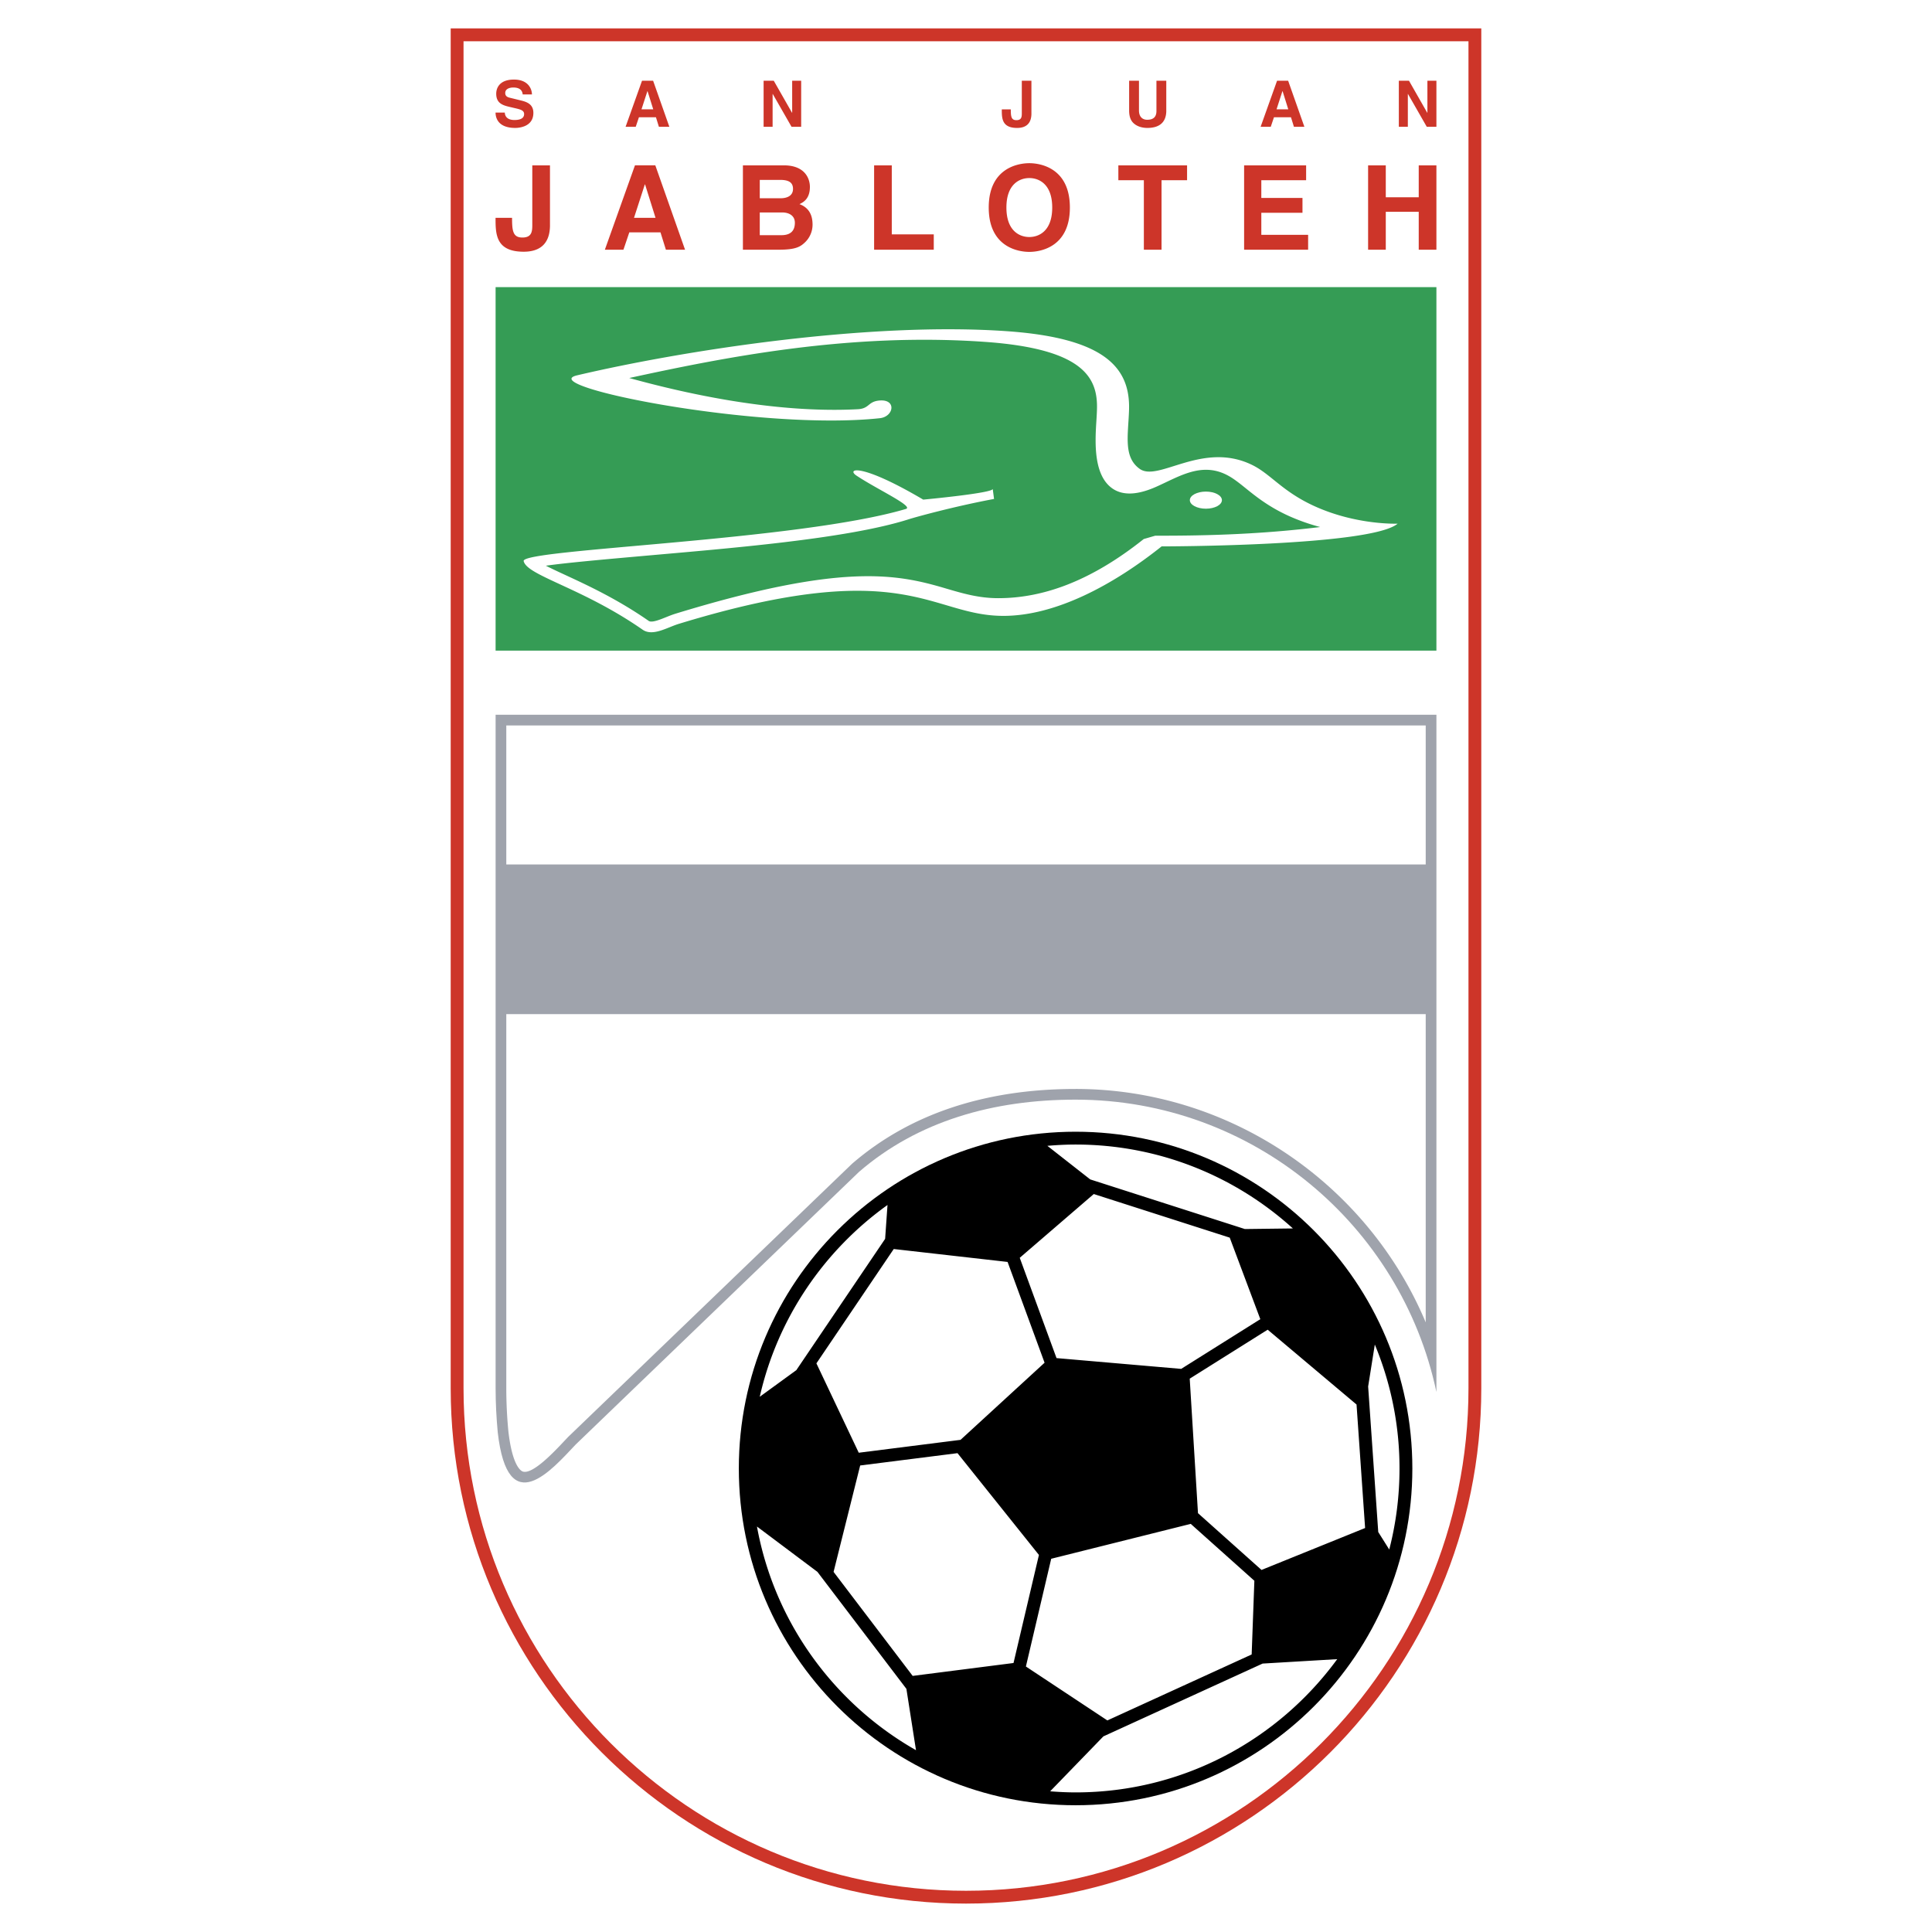
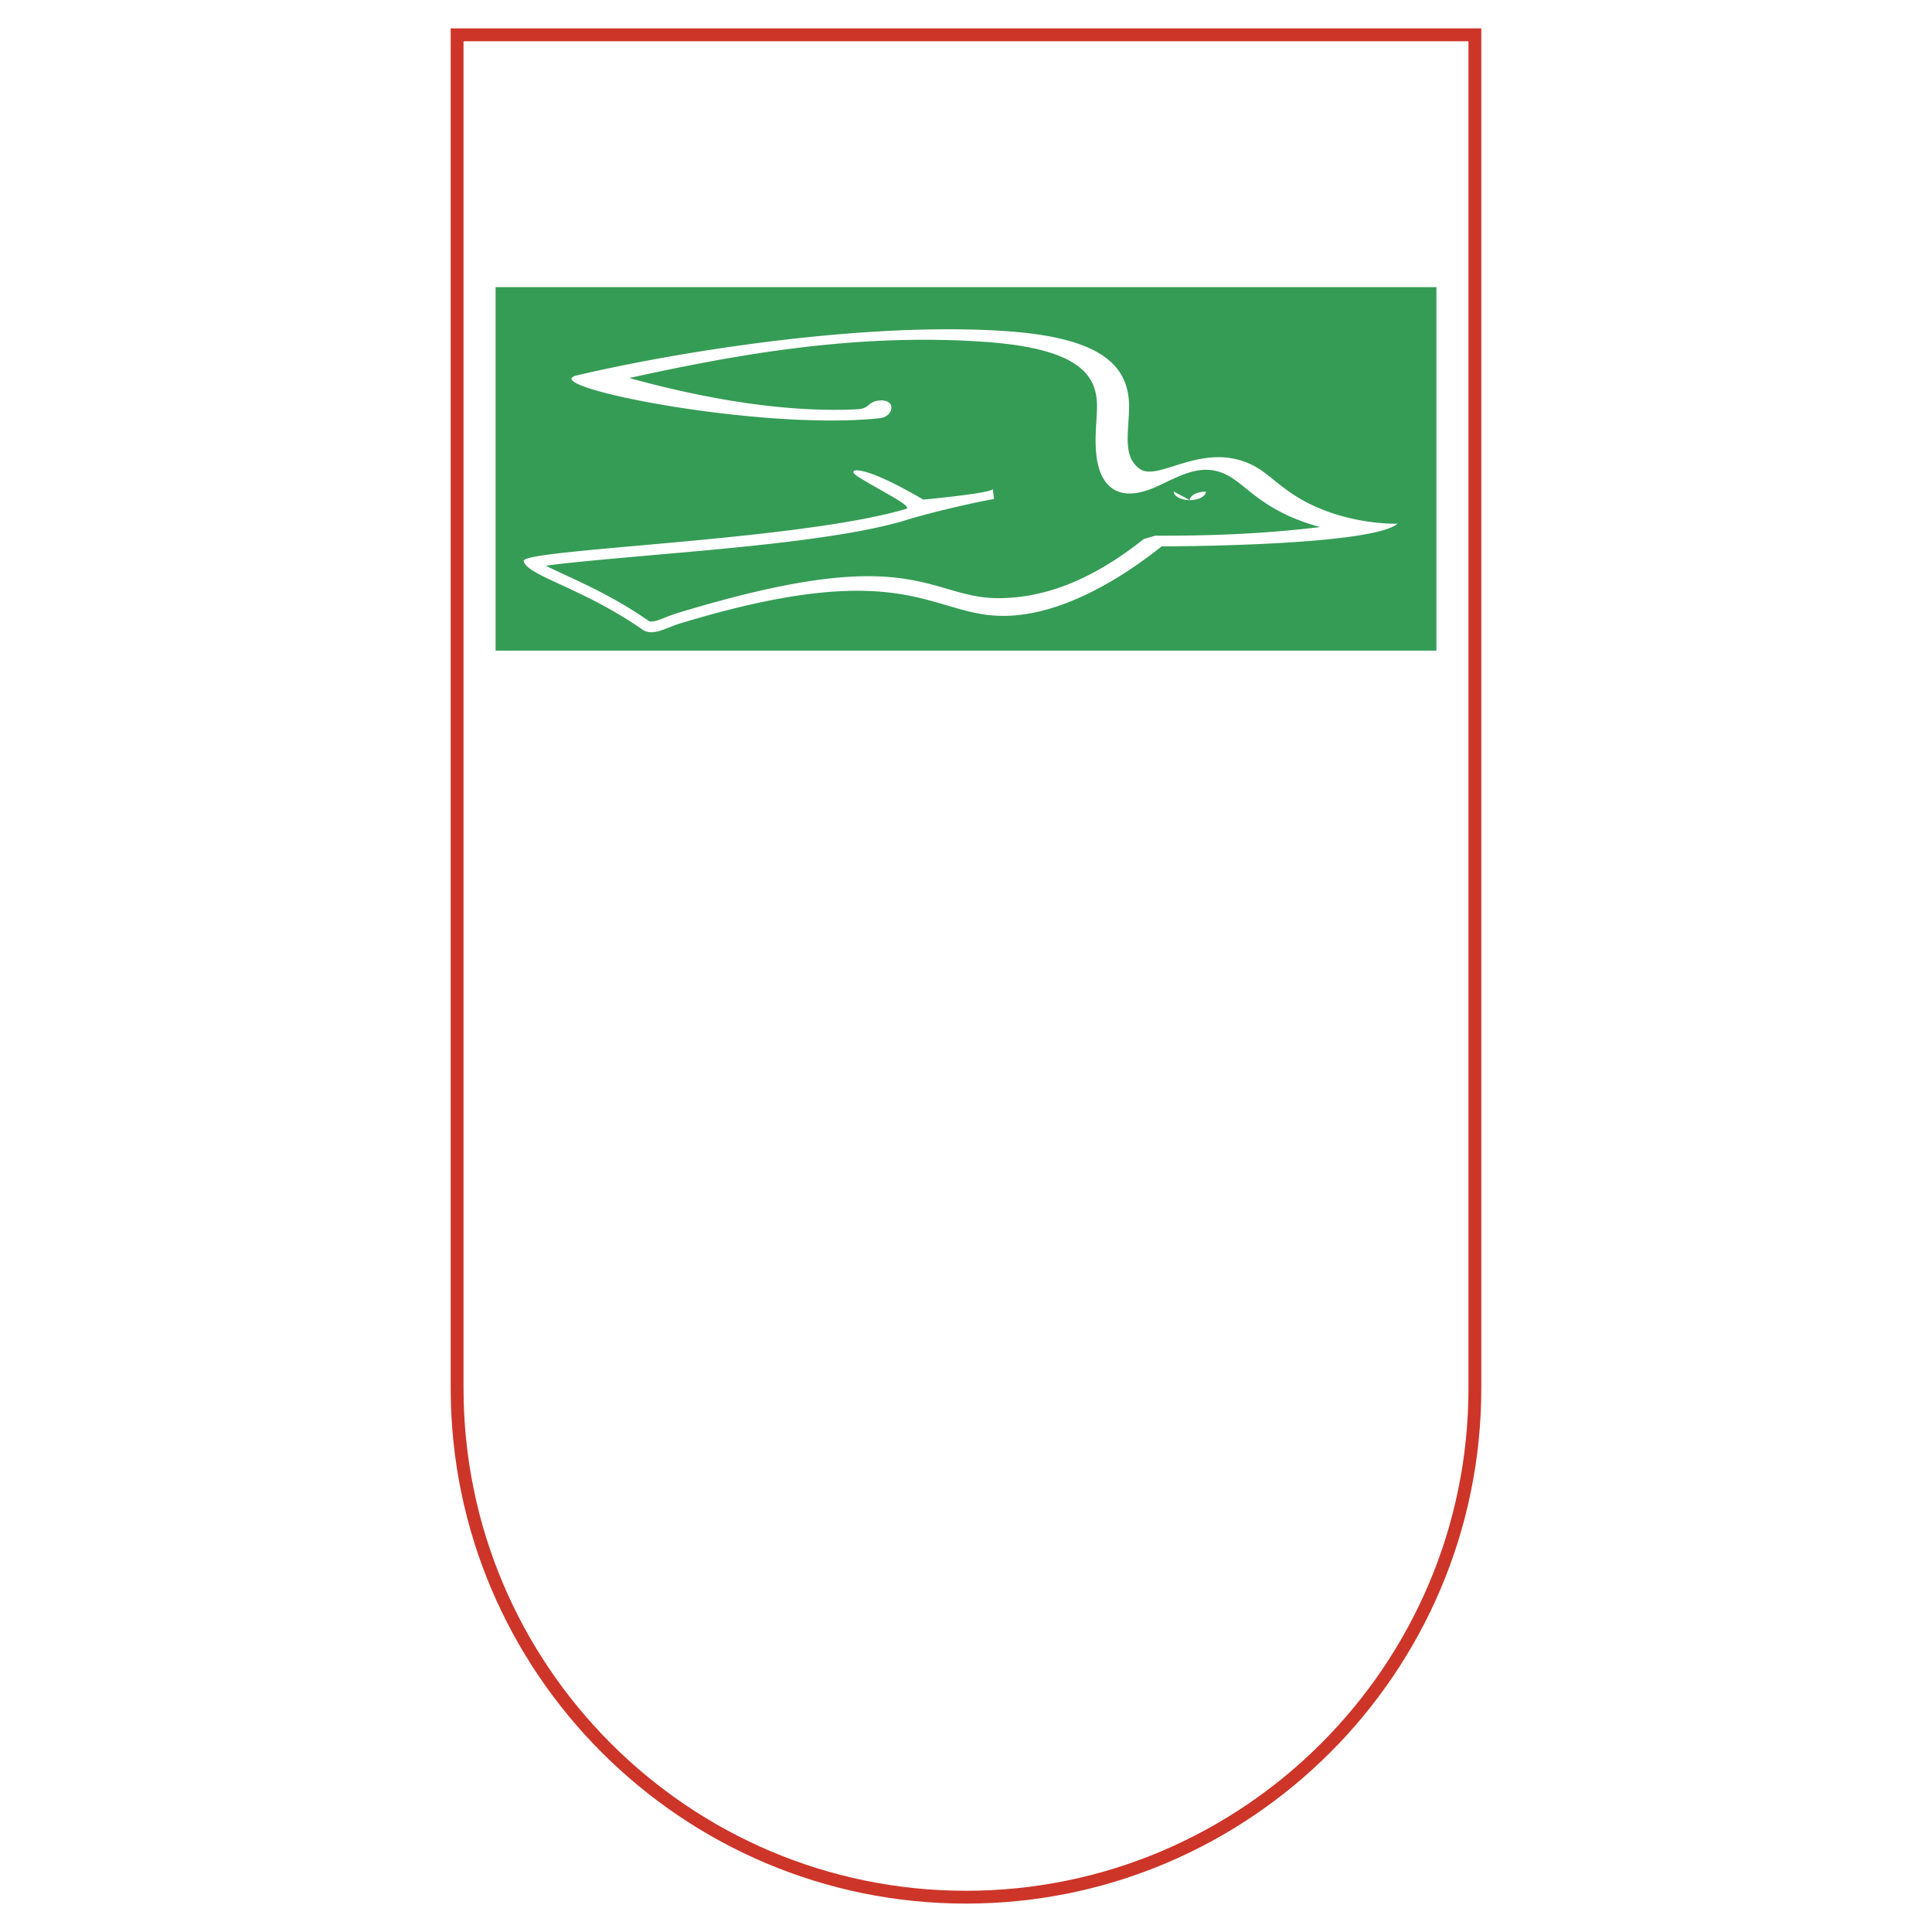
<svg xmlns="http://www.w3.org/2000/svg" width="2500" height="2500" viewBox="0 0 192.756 192.756">
  <g fill-rule="evenodd" clip-rule="evenodd">
    <path fill="#fff" d="M0 0h192.756v192.756H0V0z" />
    <path d="M44.966 2.834V138.51c0 28.35 23.063 51.412 51.412 51.412 28.348 0 51.411-23.062 51.411-51.412V2.834H44.966z" fill="#cd3529" />
    <path d="M46.247 4.115V138.51c0 27.643 22.489 50.133 50.132 50.133 27.641 0 50.131-22.49 50.131-50.133V4.115H46.247z" fill="#fff" />
    <path fill="#359c55" d="M49.446 28.647v36.266h93.865V28.647H49.446z" />
    <path d="M115.896 54.513c-4.852 3.866-10.586 6.933-15.785 6.933-7.333 0-9.733-6.133-32.399.8-1.149.351-2.588 1.28-3.599.578-6.001-4.178-11.544-5.389-11.867-6.844-.267-1.2 27.361-2.012 38.132-5.2.847-.251-2.87-1.958-4.934-3.333-1-.667.334-1.334 6.667 2.4 0 0 6.957-.646 6.933-1.067l.133 1c-3.933.733-7.799 1.8-8.497 2.023-6.246 1.996-18.24 2.926-26.967 3.705-3.56.317-7.199.642-9.253.933.572.293 1.268.616 1.924.919 2.198 1.017 5.208 2.41 8.339 4.588.295.206 1.087-.113 1.724-.369.312-.125.634-.255.954-.353 16.514-5.052 22.007-3.977 26.84-2.552 1.831.54 3.413 1.006 5.349 1.006 4.326 0 9.098-1.58 14.521-5.9l1.146-.333h.639c6.453 0 11.266-.311 15.822-.864a20.317 20.317 0 0 1-3.115-1.098c-2.01-.911-3.281-1.937-4.305-2.761-.699-.564-1.303-1.051-1.988-1.385-2.525-1.229-4.732.241-6.969 1.233-1.57.696-3.186.999-4.385.143-1.844-1.317-1.709-4.518-1.578-6.58.025-.408.053-.831.066-1.255.1-3.099-1.182-6.062-11.143-6.769-13.506-.957-25.913 1.514-35.523 3.603 4.914 1.357 14.164 3.568 22.806 3.114 1.122-.059 1.009-.702 1.994-.848 1.911-.282 1.648 1.588.201 1.744-12.078 1.294-34.592-3.244-30.2-4.277 10.352-2.436 29.012-5.386 42.932-4.4 9.863.699 12.266 3.733 12.133 7.867-.082 2.516-.586 4.686 1.066 5.866 1.867 1.333 6.266-2.8 11.199-.4 1.891.919 3.012 2.659 6.268 4.133 4.197 1.902 8.266 1.733 8.266 1.733-2.666 2.267-23.547 2.267-23.547 2.267z" fill="#fff" />
-     <path d="M118.711 49.9c0-.472.717-.854 1.6-.854s1.6.382 1.6.854c0 .471-.717.853-1.6.853s-1.6-.382-1.6-.853z" fill="#fff" />
-     <path d="M49.447 71.312v67.198c0 1.479.077 2.939.212 4.385 1.011 8.945 5.436 3.686 7.788 1.215l28.266-27.199c5.867-5.066 13.401-7.199 21.599-7.199 17.676 0 32.477 12.529 36 29.17v-67.57H49.447z" fill="#9fa3ac" />
+     <path d="M118.711 49.9c0-.472.717-.854 1.6-.854c0 .471-.717.853-1.6.853s-1.6-.382-1.6-.853z" fill="#fff" />
    <path fill="#fff" d="M142.244 72.379v13.866H50.513V72.379h91.731zM107.311 108.645c-9.064 0-16.565 2.51-22.296 7.459-.057.053-28.323 27.252-28.323 27.252l-.411.434c-1.022 1.088-3.148 3.348-4.122 3.025-.171-.057-1.043-.52-1.441-4.041a45.818 45.818 0 0 1-.205-4.264v-37.332h91.731v30.756c-5.803-13.825-19.539-23.289-34.933-23.289z" />
-     <path d="M50.365 11.232c.006.255.134.741.969.741.453 0 .957-.109.957-.594 0-.357-.344-.453-.828-.568l-.493-.115c-.744-.172-1.462-.338-1.462-1.346 0-.51.276-1.411 1.77-1.411 1.41 0 1.789.919 1.795 1.481h-.923c-.026-.204-.103-.689-.942-.689-.365 0-.801.134-.801.549 0 .357.295.434.487.479l1.117.274c.627.153 1.204.409 1.204 1.231 0 1.379-1.408 1.5-1.81 1.5-1.674 0-1.963-.964-1.963-1.532h.923zM64.592 9.091h.013l.569 1.815h-1.171l.589-1.815zm-.844 2.607h1.696l.294.95h1.043l-1.619-4.592h-1.107l-1.639 4.592h1.012l.32-.95zM79.035 8.056h.898v4.592h-.962l-1.875-3.274h-.013v3.274h-.898V8.056h1.014l1.823 3.197h.013V8.056zM102.906 11.318c0 .973-.506 1.446-1.426 1.446-1.531 0-1.531-.973-1.531-1.849h.898c0 .722.051 1.074.562 1.074.498 0 .537-.32.537-.672V8.056h.959v3.262h.001zM116.361 11.036c0 1.208-.73 1.728-1.889 1.728-.422 0-1.047-.103-1.459-.558-.25-.283-.346-.652-.359-1.112V8.056h.982v2.974c0 .638.369.919.816.919.658 0 .926-.319.926-.874V8.056h.982v2.98h.001zM127.949 9.091h.014l.568 1.815h-1.17l.588-1.815zm-.844 2.607h1.695l.295.95h1.043l-1.619-4.592h-1.107l-1.639 4.592h1.012l.32-.95zM142.412 8.056h.899v4.592h-.963l-1.875-3.274h-.012v3.274h-.899V8.056h1.014l1.822 3.197h.014V8.056zM54.872 22.468c0 1.779-.929 2.646-2.621 2.646-2.81 0-2.81-1.779-2.81-3.383h1.647c0 1.323.093 1.967 1.033 1.967.916 0 .986-.585.986-1.229v-5.971h1.764v5.97h.001zM64.335 18.399h.023l1.044 3.332h-2.146l1.079-3.332zm-1.548 4.782h3.109l.54 1.733h1.912l-2.967-8.417H63.35l-3.003 8.417h1.854l.586-1.733zM75.803 21.197h2.246c.623 0 1.255.284 1.255 1.027 0 .862-.492 1.24-1.347 1.24h-2.155v-2.267h.001zm-1.683 3.717h3.557c1.722 0 2.18-.292 2.663-.76a2.443 2.443 0 0 0 .729-1.74c0-.838-.27-1.661-1.305-2.047.362-.175 1.04-.515 1.04-1.718 0-.865-.526-2.151-2.589-2.151H74.12v8.416zm1.683-6.967h2.014c.809 0 1.302.21 1.302.899 0 .666-.553.934-1.247.934h-2.07v-1.833h.001zM88.973 23.382h4.189v1.531H87.21v-8.415h1.763v6.884zM100.41 20.706c0-2.355 1.336-2.941 2.285-2.941s2.285.586 2.285 2.941c0 2.356-1.336 2.942-2.285 2.942s-2.285-.586-2.285-2.942zm-1.764 0c0 3.946 2.936 4.425 4.049 4.425s4.047-.479 4.047-4.425c0-3.945-2.934-4.425-4.047-4.425s-4.049.479-4.049 4.425zM115.887 24.914h-1.764v-6.933h-2.545v-1.483h6.856v1.483h-2.547v6.933zM130.312 17.981h-4.47v1.767h4.107v1.483h-4.107v2.2h4.67v1.483h-6.387v-8.416h6.187v1.483zM138.26 21.131v3.783h-1.764v-8.416h1.764v3.183h3.287v-3.183h1.764v8.416h-1.764v-3.783h-3.287z" fill="#cd3529" />
-     <path d="M107.311 112.912c-18.555 0-33.598 15.041-33.598 33.598s15.043 33.6 33.598 33.6c18.557 0 33.6-15.043 33.6-33.6s-15.044-33.598-33.6-33.598z" />
    <path fill="#fff" d="M124.879 165.066l-14.397 6.582-8.128-5.38 2.525-10.75 13.92-3.481 6.349 5.676-.269 7.353zM83.166 156.828l2.654-10.617 9.71-1.229 8.124 10.155-2.535 10.781-10.062 1.287-7.891-10.377zM109.127 119.129l13.564 4.351 3.051 8.135-7.896 4.959-12.436-1.076-3.67-10.006 7.387-6.363zM89.168 124.615l11.359 1.289 3.69 10.055-8.385 7.695-10.155 1.285-4.224-8.916 7.715-11.408zM125.861 156.633l-6.338-5.664-.824-13.42 7.778-4.885 8.865 7.465.855 12.322-10.336 4.182zM137.508 152.85l-1.008-14.518.666-4.186a32.137 32.137 0 0 1 2.463 12.363c0 2.791-.355 5.502-1.023 8.088l-1.098-1.747zM128.992 122.562l-4.791.059-15.43-4.951-4.275-3.35c.93-.08 1.865-.129 2.814-.129 8.336 0 15.944 3.172 21.682 8.371zM88.546 120.223l-.237 3.379-8.842 13.072.01.006-3.677 2.676c1.779-7.838 6.411-14.598 12.746-19.133zM75.522 152.301l6.033 4.525 8.876 11.67.958 6.121c-8.174-4.648-14.129-12.754-15.867-22.316zM107.311 178.828c-.854 0-1.699-.043-2.537-.109l5.311-5.48 15.885-7.264 7.445-.441c-5.884 8.05-15.392 13.294-26.104 13.294z" />
  </g>
</svg>